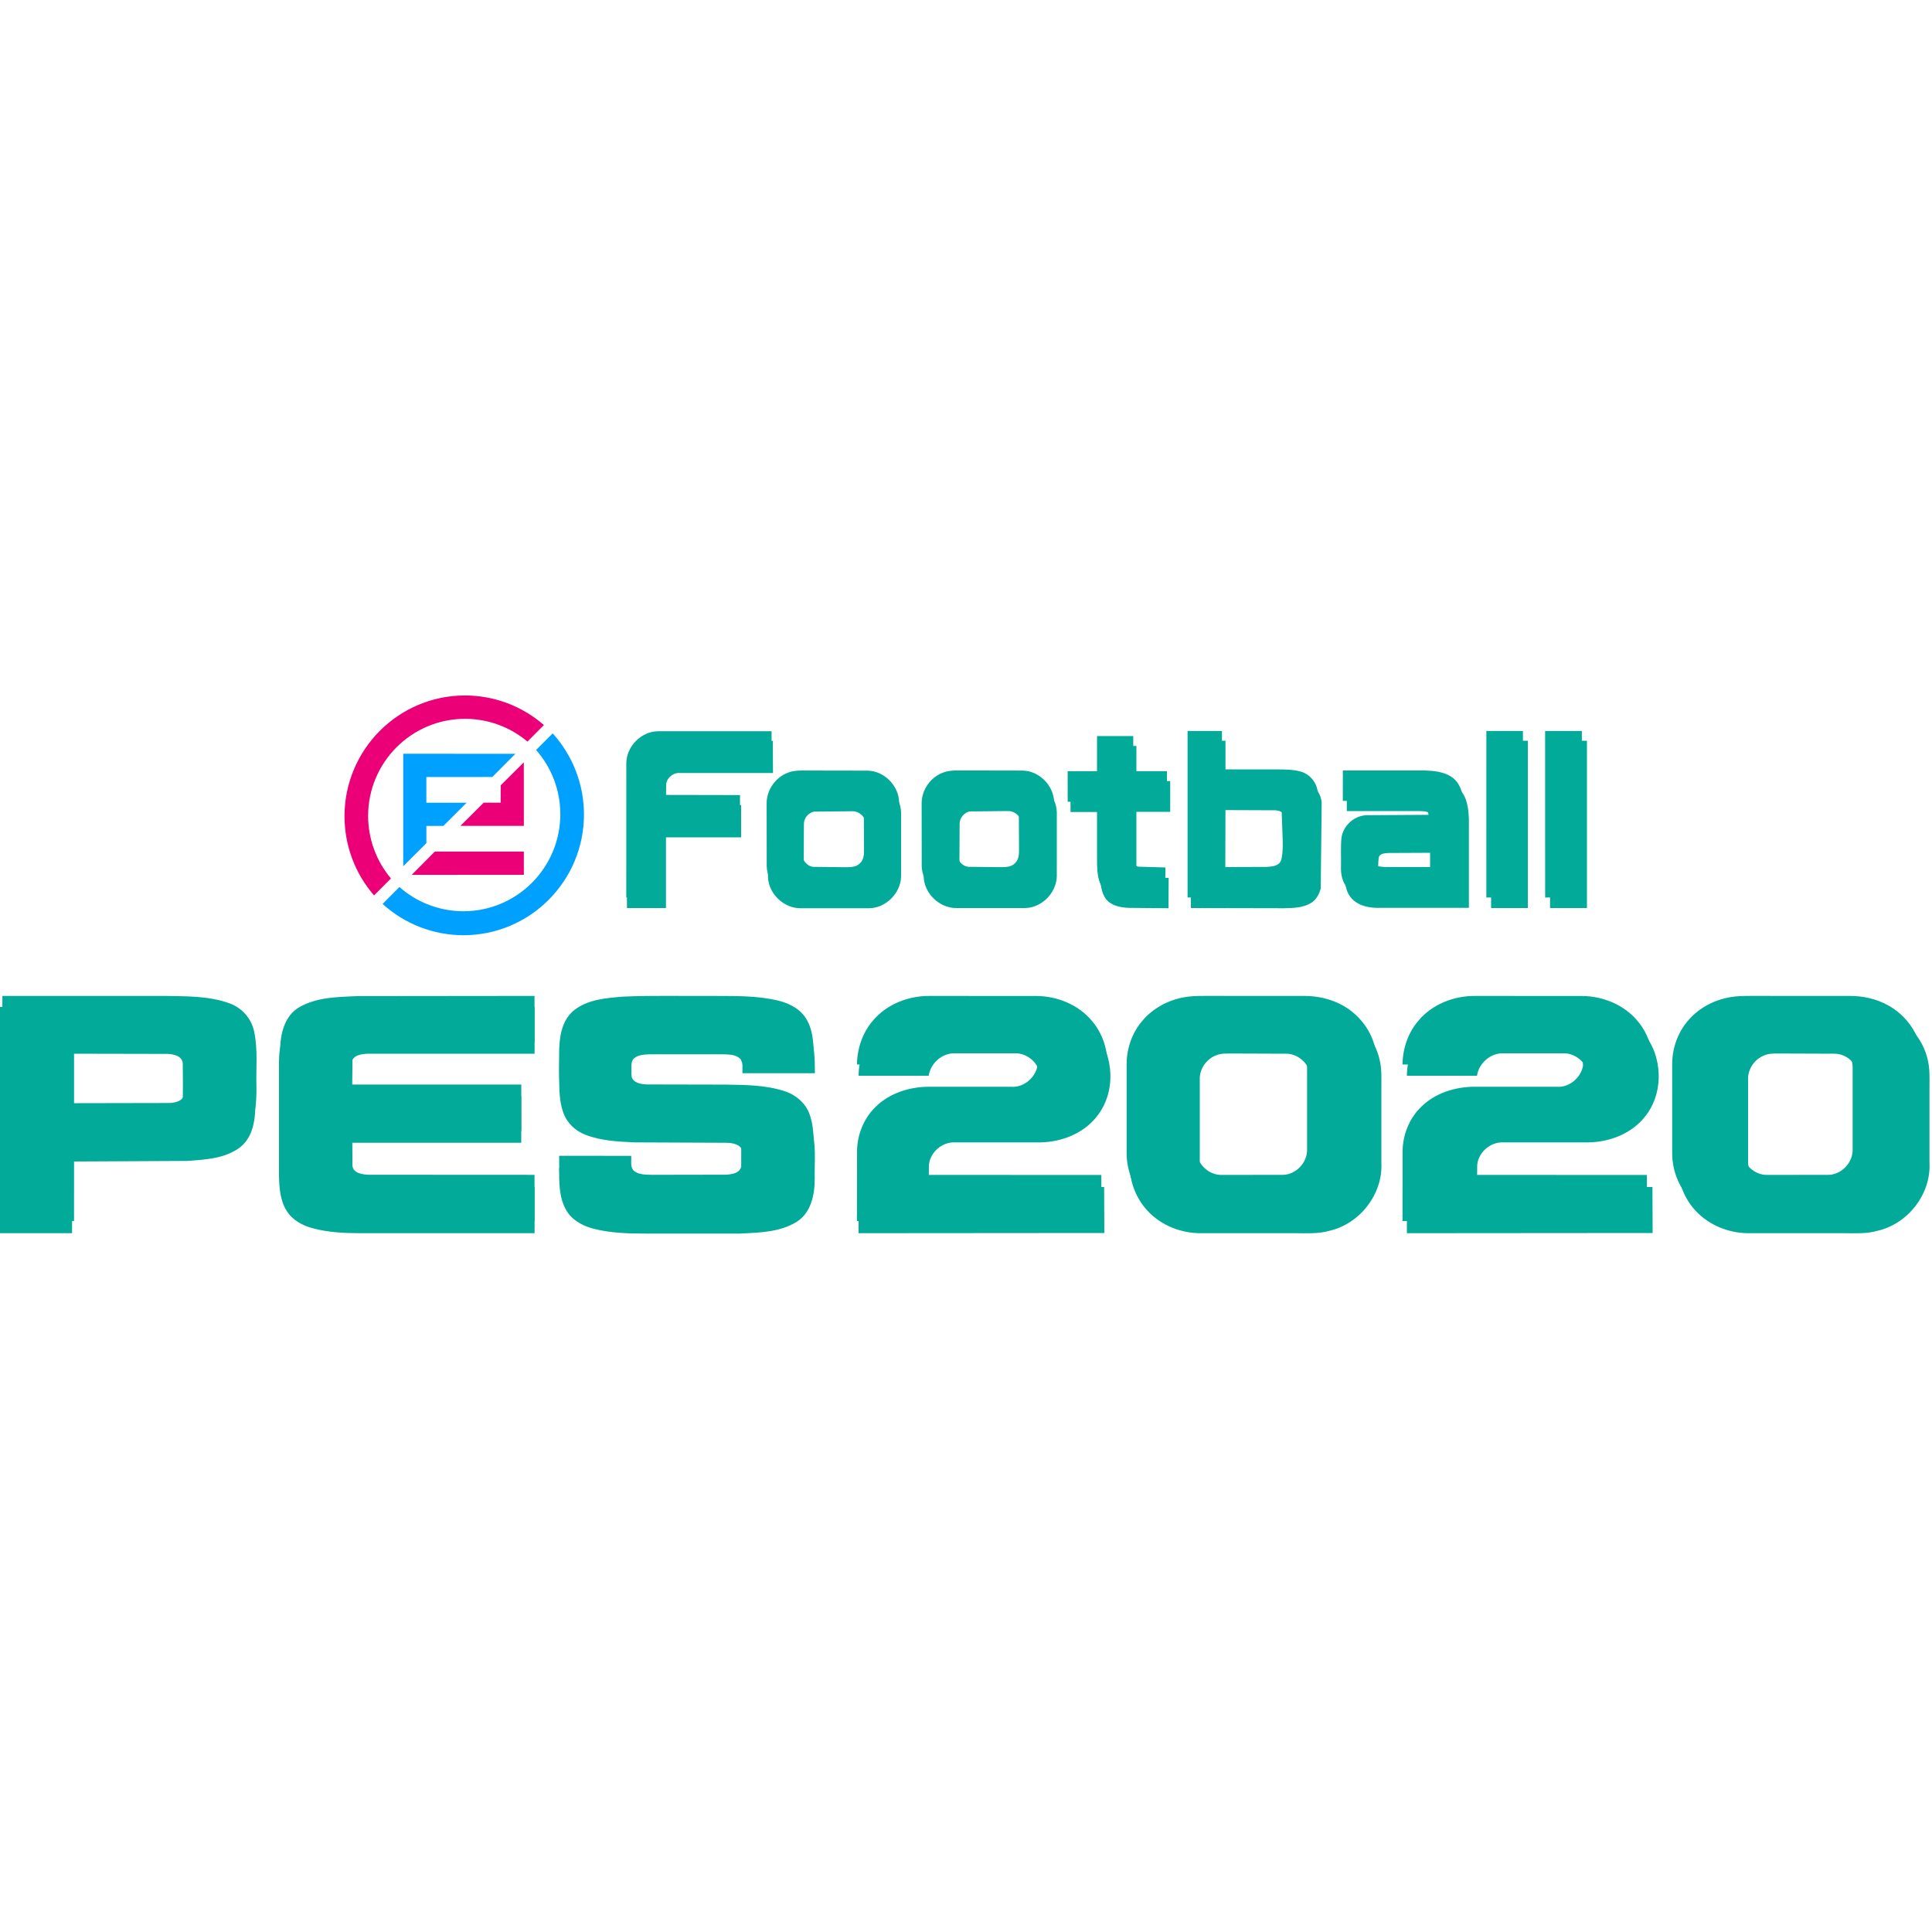
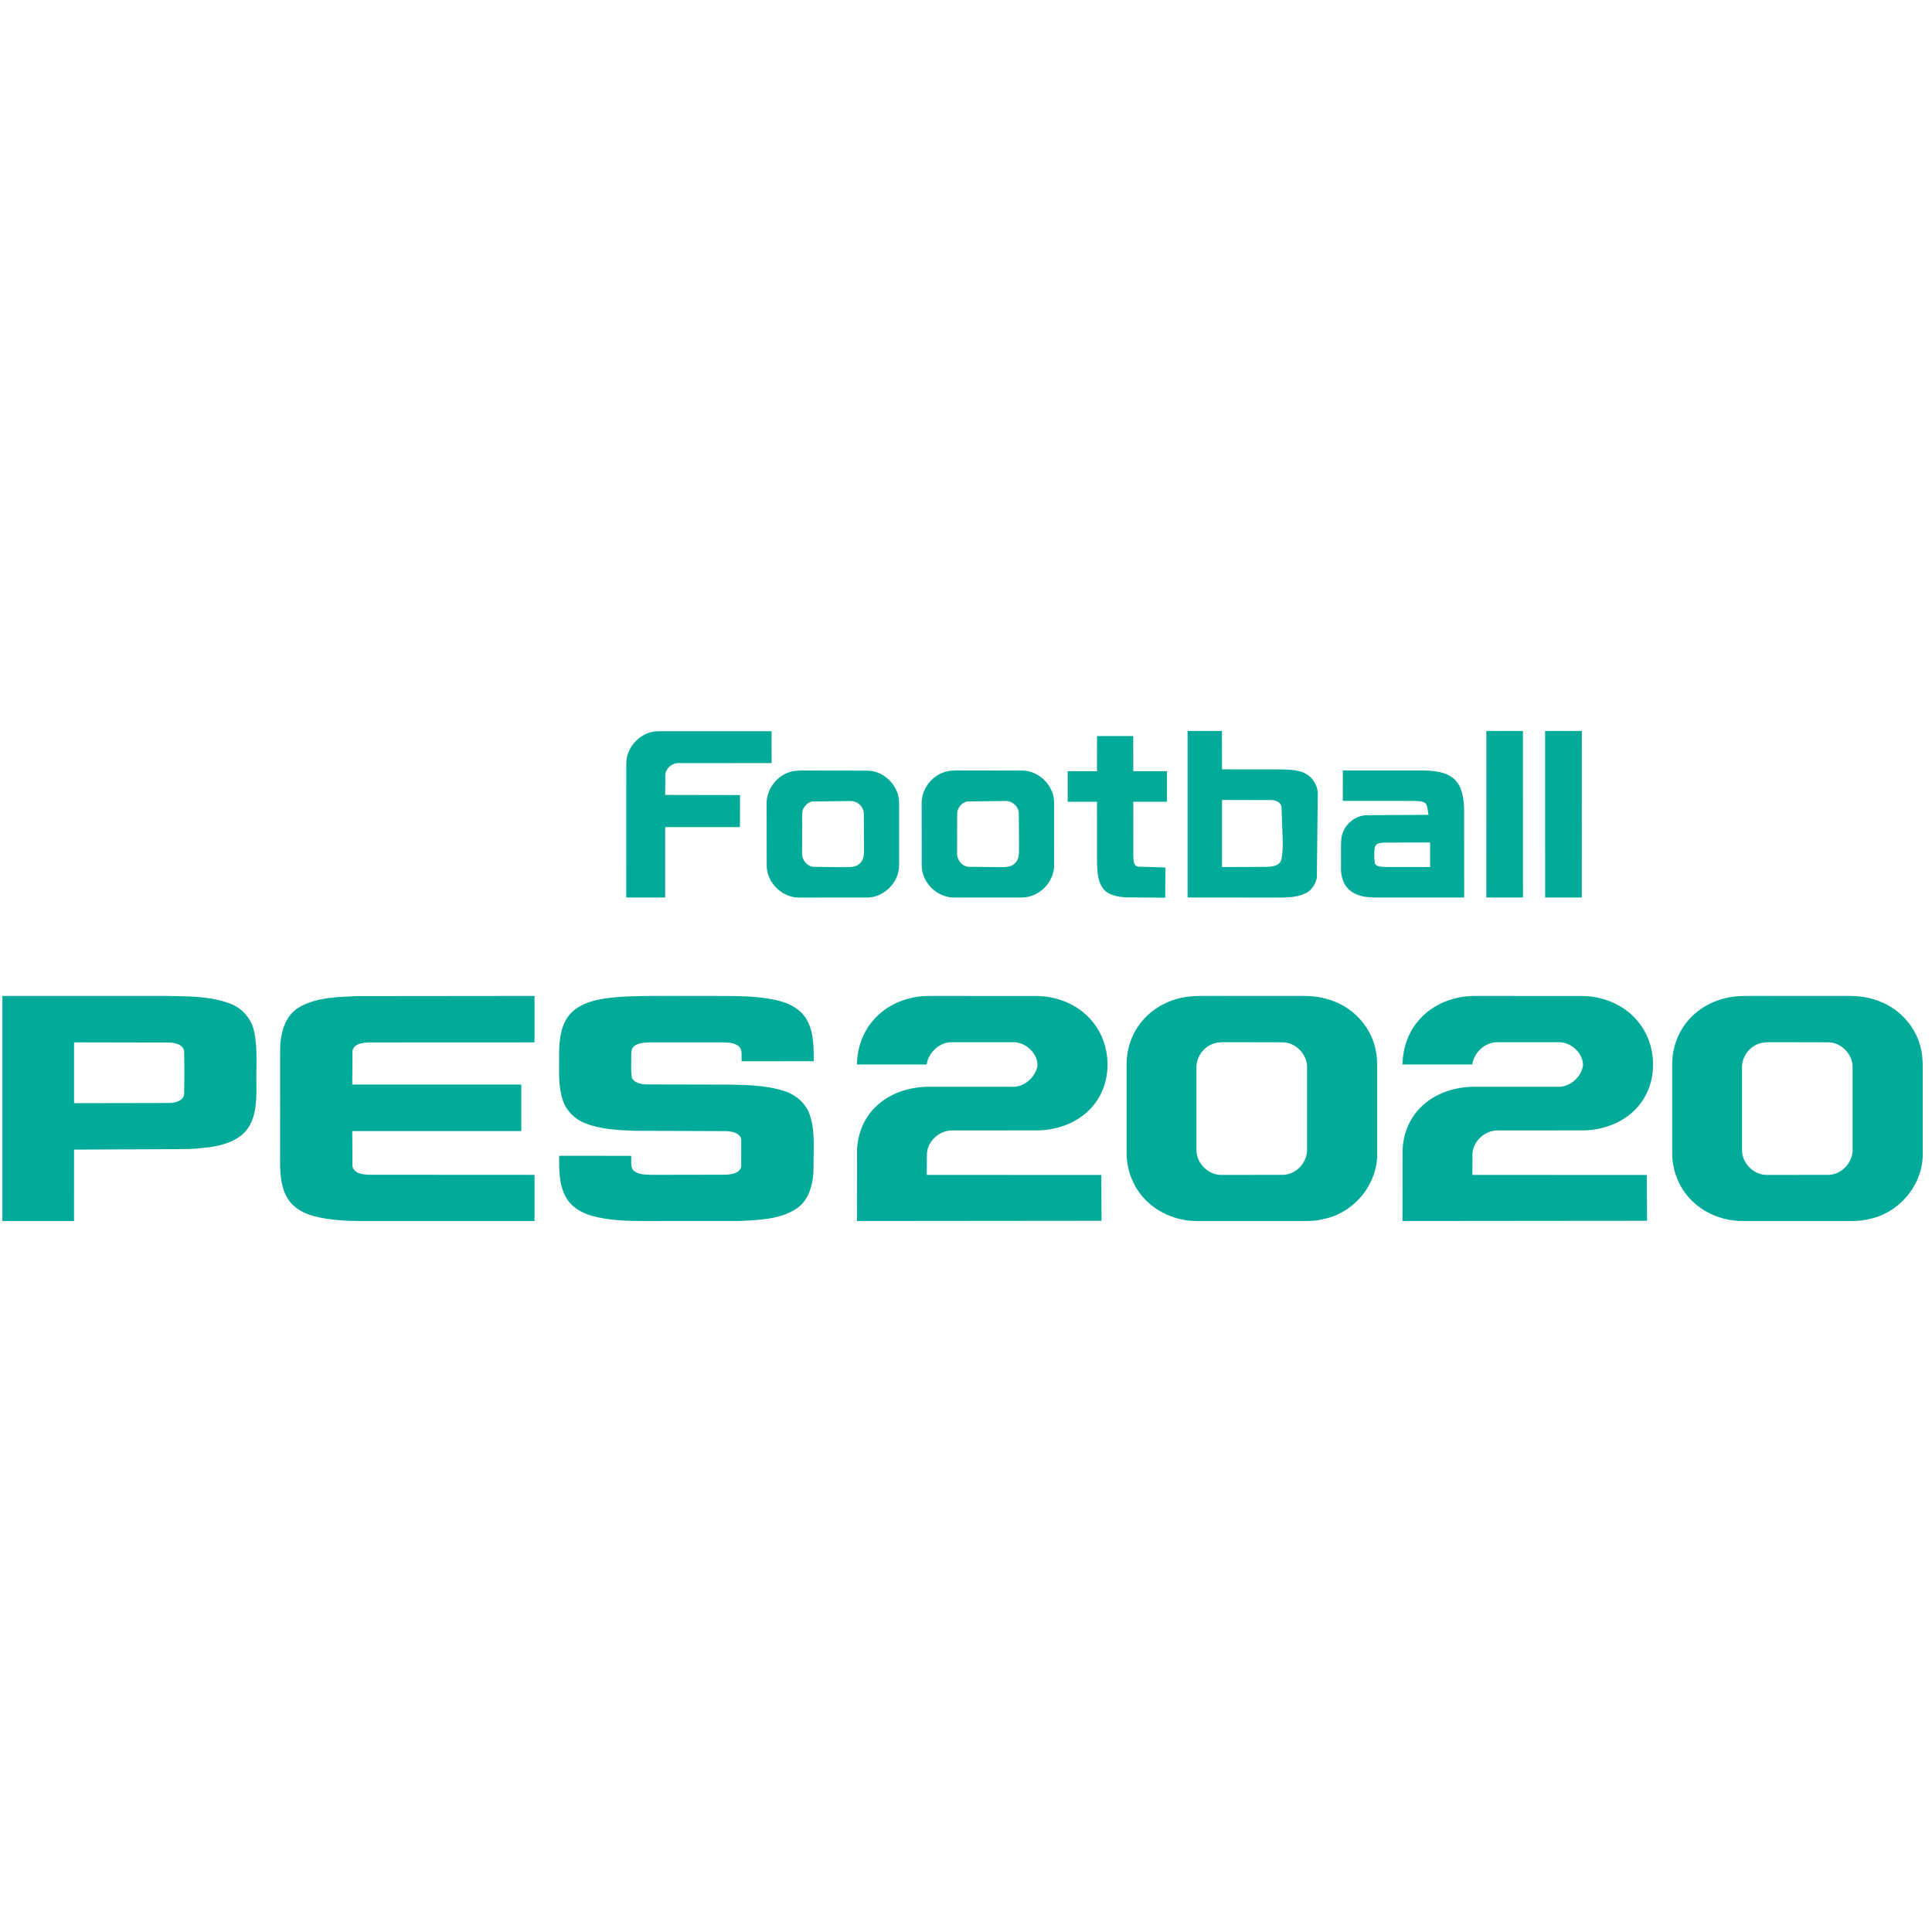
<svg xmlns="http://www.w3.org/2000/svg" version="1.1" id="Layer_1" x="0px" y="0px" viewBox="0 0 1000 1000" style="enable-background:new 0 0 1000 1000;" xml:space="preserve">
  <style type="text/css">
	.st0{fill:#02AA99;}
	.st1{fill:#EB0078;}
	.st2{fill:#00A0FF;}
</style>
  <g>
-     <path id="path9-6" class="st0" d="M616.4,383.4V470l48.3,0.1c4.6-0.1,9.6-0.2,13.7-2.6c2.8-1.6,4.4-4.6,5.2-7.6l0.5-44.5   c-0.4-4.9-3.9-9.4-8.6-10.8c-3.8-1.1-7.9-1.1-11.8-1.2l-29.4,0l0-20L616.4,383.4z M771.8,383.4l0,86.6h19l0-86.6L771.8,383.4z    M809.5,383.4c-4,0-7.2,0-7.2,0l0,86.6h19.1l0-86.6C818.3,383.4,813.5,383.4,809.5,383.4L809.5,383.4z M400,383.5l-59,0   c-8.8,0.1-16.5,7.9-16.5,16.7l0,69.8h20.2l0-36.6l38.9,0l0-16.7l-38.9-0.1l0.1-10.4c0.2-3.6,3.7-6.4,7.2-6.1l48.1,0L400,383.5z    M588.2,386.1l-18.8,0l0,18.3l-15.3,0v15.9l15.3,0l0,32.5c0.2,4.3,0.4,9,3.1,12.6c2.7,3.4,7.4,4.3,11.5,4.5l20.8,0.2l0.1-15.7   l-14.1-0.4c-2.6-0.3-2.5-3.4-2.6-5.3l0-28.5h17.5l0-15.9l-17.5,0L588.2,386.1z M496.8,403.9c-2.4,0-4.9,0.1-7.2,1   c-6.8,2.3-11.8,9.3-11.5,16.5l0,32.3c0.2,8.8,8.3,16.5,17.1,16.3l35.3,0c8.6-0.1,16.2-7.7,16.5-16.3l0-33.3   c-0.2-8.6-7.8-16.3-16.5-16.4l-31.3-0.1C498.4,403.9,497.6,403.9,496.8,403.9L496.8,403.9z M739.3,404l-42.2,0l0,15.8l36.1,0   c2.2,0.1,4.7-0.2,6.7,1c1.5,1.7,1.3,4.1,1.8,6.2l-31.6,0.2c-6.7-0.1-12.9,5.3-13.7,12c-0.4,4.8-0.1,9.6-0.2,14.4   c-0.2,4,0.6,8.4,3.4,11.4c3.4,3.8,8.7,4.9,13.5,4.9h47.2l0-45.6c-0.2-5.6-0.8-11.8-5-15.9C750.9,404.7,744.8,404.1,739.3,404   L739.3,404z M416.2,404c-2.4,0-4.9,0.1-7.2,1c-6.8,2.3-11.8,9.3-11.5,16.5l0,32.3c0.2,8.8,8.3,16.5,17.1,16.3l35.3,0   c8.6-0.1,16.2-7.7,16.5-16.3l0-33.3c-0.2-8.6-7.8-16.3-16.5-16.4l-31.3-0.1C417.8,404,417,404,416.2,404L416.2,404z M634.3,419.3   l25.3,0.1c2.3,0,5.1,0.9,5.6,3.4l0.6,15.8c0,0,0.5,8.4-0.9,12.3c-1.2,2.9-4.8,3-7.5,3.2l-23.2,0.1L634.3,419.3z M521.5,419.8   c3.7-0.2,7.2,2.9,7.2,6.6l0.1,17.2c0,2.8,0.3,6.2-1.9,8.4c-2.3,2.7-6.2,2.1-9.4,2.2l-15.1-0.2c-3.5-0.4-6.1-3.9-5.8-7.3l0.1-20.3   c0-3,2.2-5.7,5.1-6.4L521.5,419.8z M440.9,419.9c3.7-0.2,7.2,2.9,7.2,6.6l0.1,17.2c0,2.8,0.3,6.2-1.9,8.4c-2.3,2.7-6.2,2.1-9.4,2.2   l-15.1-0.2c-3.5-0.4-6.1-3.9-5.8-7.3l0.1-20.3c0-3,2.2-5.7,5.1-6.4L440.9,419.9z M742.5,441.4v12.8l-23.4,0c-1.8-0.2-4.5,0.1-5.4-2   c-0.5-2.7-0.4-5.4-0.1-8.1c0.4-2.5,3.4-2.5,5.4-2.6L742.5,441.4z M346.5,521.2c-7.9,0-15.8,0-23.7,0.4c-8.9,0.7-18.6,1.5-25.8,7.3   c-6.5,5.5-7.5,14.6-7.5,22.6c0.1,8.1-0.7,16.4,2,24.2c1.8,5.4,6.2,9.6,11.4,11.6c8.1,3.2,17,3.6,25.7,4l47.5,0.2   c3,0.1,7.5,0.7,8.1,4.4l0,14.1c-0.8,3.5-5.1,4-8.1,4.2l-38.2,0.1c-3.2-0.1-6.7,0.1-9.4-1.9c-2.3-2-1.3-5.3-1.6-7.9l-37.5,0   c0,7.2-0.1,14.9,3.4,21.4c2.8,5.3,8.4,8.5,14.1,10c9.1,2.4,18.5,2.6,27.9,2.6l48.4,0c9.9-0.5,20.5-0.7,29.2-6.1   c7.4-4.7,9.3-14,9.3-22.2c-0.2-8.9,1-18.2-1.9-26.8c-2-6.1-7.3-10.6-13.4-12.5c-9.8-3.2-20.1-3.2-30.3-3.3l-41.4-0.1   c-2.9-0.2-6.8-0.7-7.7-4c-0.4-3.2-0.1-6.5-0.2-9.7c0.1-2.1-0.3-4.8,1.6-6.2c2.4-1.8,5.5-1.8,8.4-1.9c12.4,0,24.8,0,37.2,0   c3.1,0.1,6.6,0,9,2.2c1.9,2,1.1,5.1,1.3,7.6l37.5,0c-0.1-7,0.1-14.5-3.2-20.9c-2.8-5.7-8.7-9-14.7-10.5c-11-2.8-22.5-2.5-33.9-2.6   C362.3,521.3,354.4,521.2,346.5,521.2L346.5,521.2z M625.4,521.2c-3.6,0-7.2,0.1-10.7,0.7c-8.4,1.5-16.4,5.7-21.9,12.3   c-5.3,6.2-8.1,14.3-8.1,22.3v46.4c0,7.9,2.7,15.8,7.7,22c6.9,8.6,17.9,13.4,28.9,13.4l49.4,0c5.7,0,11.6,0.4,17.2-1.2   c15.8-3.5,27.9-18.9,27.1-35.1v-39.4c0-4.4,0.2-8.8-0.7-13.1c-1.9-9.8-8.4-18.5-17.1-23.3c-6.2-3.5-13.3-5-20.4-5L625.4,521.2z    M909.1,521.2c-3.6,0-7.2,0.1-10.7,0.7c-8.4,1.5-16.4,5.7-21.9,12.3c-5.3,6.2-8.1,14.3-8.1,22.3v46.4c0,7.9,2.7,15.8,7.7,22   c6.9,8.6,17.9,13.4,28.9,13.4l49.4,0c5.7,0,11.6,0.4,17.2-1.2c15.8-3.5,27.9-18.9,27.1-35.1v-39.4c0-4.4,0.2-8.8-0.7-13.1   c-1.9-9.8-8.4-18.5-17.1-23.3c-6.2-3.5-13.3-5-20.4-5L909.1,521.2z M0,521.2v117.1h37.3l0-37.1l59.6-0.3c9.5-0.7,20-1.2,27.8-7.4   c7.1-6,7.6-16.1,7.5-24.7c-0.3-9.7,0.8-19.6-1.2-29.1c-1.4-6.6-6.4-12.2-12.7-14.5c-10.3-3.8-21.6-3.7-32.4-3.9L0,521.2z    M276.7,521.2l-92.2,0.1c-10.2,0.5-21.1,0.5-30.2,5.8c-7.7,4.5-9.9,14.1-9.9,22.4l0,58.6c0.1,6.4,0.5,13.3,4.1,18.8   c2.9,4.6,8,7.4,13.2,8.8c8.1,2.2,16.5,2.6,24.9,2.6l90.1,0v-24l-86.1-0.1c-3.2-0.1-8-0.6-8.6-4.6l-0.1-18.1h87.9l0-24.2h-87.9   c0.1-5.8,0.1-17.4,0.1-17.4c0.6-3.9,5.4-4.4,8.6-4.5l86.1,0L276.7,521.2z M482.1,521.2c-11-0.1-22.3,4.3-29.5,12.9   c-5.4,6.3-8.1,14.5-8.2,22.7l36.3,0c0.9-6.4,6.9-11.8,13.5-11.6c10.4,0,20.9,0,31.3,0c6.5-0.2,13,5.7,12.8,12.3   c-1,6.3-7.4,11.5-13.8,10.9h-42.4c-10.1,0-20.7,3.2-28,10.5c-6.2,6-9.6,14.6-9.7,23.1l0,36.3l127.2-0.1l-0.1-23.8l-90.8,0   c0-3.8,0.1-11.3,0.1-11.3c0.5-6.6,6.8-12.1,13.4-11.8l44.3,0c11-0.2,22.3-4.6,29.2-13.4c9.9-12.3,9.2-31.5-1-43.4   c-7-8.6-18.2-13.1-29.2-13.1L482.1,521.2z M765.9,521.2c-11-0.1-22.3,4.3-29.5,12.9c-5.4,6.3-8.1,14.5-8.2,22.7l36.3,0   c0.9-6.4,6.9-11.8,13.5-11.6c10.4,0,20.9,0,31.3,0c6.5-0.2,13,5.7,12.8,12.3c-1,6.3-7.4,11.5-13.8,10.9h-42.4   c-10.1,0-20.7,3.2-28,10.5c-6.2,6-9.6,14.6-9.7,23.1l0,36.3l127.2-0.1l-0.1-23.8l-90.8,0c0-3.8,0.1-11.3,0.1-11.3   c0.5-6.6,6.8-12.1,13.4-11.8l44.3,0c11-0.2,22.3-4.6,29.2-13.4c9.9-12.3,9.2-31.5-1-43.4c-7-8.6-18.2-13.1-29.2-13.1L765.9,521.2z    M637.4,545.3l28.2,0.1c7-0.1,13.1,6.3,12.9,13.2c0,14.1,0,28.3,0,42.4c0.2,6.9-5.8,13.4-12.8,13.3l-31.3,0   c-7.2,0.3-13.7-6.2-13.4-13.3c0-14.1,0-28.2,0-42.3c-0.2-5.5,3.6-10.8,8.8-12.6C632.2,545.2,634.9,545.3,637.4,545.3L637.4,545.3z    M921.2,545.3l28.2,0.1c7-0.1,13.1,6.3,12.9,13.2c0,14.1,0,28.3,0,42.4c0.2,6.9-5.8,13.4-12.8,13.3l-31.3,0   c-7.2,0.3-13.7-6.2-13.4-13.3c0-14.1,0-28.2,0-42.3c-0.2-5.5,3.6-10.8,8.8-12.6C916,545.2,918.6,545.3,921.2,545.3L921.2,545.3z    M37.3,545.4l49.5,0.1c3.1,0.1,7.7,1.1,7.8,5.1c0.1,7.1,0.1,14.2,0,21.3c0,4-4.6,5.1-7.8,5.1L37.3,577V545.4z" />
    <g transform="matrix(0.094,0,0,0.094,2.906,-0.46)">
-       <path id="path4" class="st1" d="M2529.2,3834.3c-366.7,0.5-663.5,298.7-663.2,666.1c0.3,159.9,58,314.3,162.6,435l93.2-93.4    c-80.9-96.1-125.4-217.7-125.7-343.5c-0.3-295.4,238.4-535.1,533.2-535.5c125.9-0.2,247.7,44.2,344.1,125.3l90.7-91    C2843.5,3892.2,2689,3834.4,2529.2,3834.3z M2853.4,4202.5L2726.3,4329l-0.3,95.9l-93.4-0.3l-128.2,127.7l349.2,0.1L2853.4,4202.5    z M2363.3,4693.9L2236,4822.1l617.6-0.1v-128H2363.3z" />
-     </g>
+       </g>
    <g transform="matrix(0.094,0,0,0.094,2.906,-0.46)">
      <path id="path9" class="st0" d="M6508.3,4029.8v917l511.8,0.6c49.1-1.2,101.3-2.6,145.2-27.5c29.5-16.8,47-48.5,54.8-80.6    l5.1-470.8c-3.8-52-41.4-99.1-91.3-114.3c-40.6-12.1-83.3-12.1-125.2-12.7l-310.9-0.2l-0.2-211.4H6508.3z M8153.5,4029.8l-0.1,917    H8355l-0.1-917H8153.5z M8552.9,4029.9c-42.2,0-75.9,0.1-75.9,0.1l0.2,916.8h202l0.2-916.8    C8645.7,4029.9,8595.1,4029.9,8552.9,4029.9L8552.9,4029.9z M4217.6,4031.2l-625,0.2c-92.9,0.9-174.8,83.9-174.8,176.7l-0.3,738.6    h214.2l0.1-387.5l411.7-0.1l0.3-176.3l-412-0.8l0.9-110.1c2-37.7,38.7-67.6,75.9-65l509.2-0.3L4217.6,4031.2z M6209.2,4057.9    l-199.5,0.1l-0.1,193.3l-161.5,0.2v168.1l161.5,0.1l0.2,344.1c1.7,45.9,4.7,95.7,33.3,133.9c28.8,36.5,78.4,45.1,122.1,48.1    l220,2.3l1-166.6l-149.1-4.4c-27.2-3.3-26.4-35.7-27.5-56.2l-0.3-301.2h185.4l0.1-168.3l-185.5-0.1L6209.2,4057.9z M5242.1,4247.2    c-25.7,0.1-51.5,1.5-75.8,10.2c-72.5,24.5-124.5,98-122.3,174.7l0.4,342.1c2.1,93.5,87.6,175,181.2,172.6l373.4-0.2    c91.3-1.1,171.9-81.6,174.3-172.7l0.1-352.3c-1.8-91.5-82.5-172.6-174.2-173.7l-331.6-0.6    C5259.3,4247.2,5250.7,4247.1,5242.1,4247.2z M7810,4247.4l-446.7,0.1l-0.1,167.2l382.2,0.3c23.6,1.4,49.4-1.6,70.9,10.9    c16.3,17.5,13.4,43.9,18.7,65.7l-334.5,2.1c-71.3-1.4-136.9,56.4-145.1,127.1c-4.7,50.8-1.1,102-2.4,152.9    c-1.8,42.7,6.3,88.5,35.9,121.1c35.6,39.8,91.8,51.4,143.1,51.9h499.3l-0.2-483.3c-1.7-58.8-8.9-124.7-53.3-167.9    C7932.6,4254.8,7868.1,4248.9,7810,4247.4L7810,4247.4z M4388.6,4247.5c-25.7,0.1-51.5,1.5-75.8,10.2    c-72.5,24.5-124.5,98-122.3,174.7l0.4,342.2c2.1,93.5,87.6,175,181.2,172.6l373.4-0.2c91.3-1.1,171.9-81.6,174.3-172.7l0.1-352.3    c-1.8-91.5-82.6-172.6-174.2-173.7l-331.6-0.6C4405.7,4247.5,4397.1,4247.5,4388.6,4247.5z M6698,4409.8l268.1,0.6    c24.2-0.3,53.7,9.1,59.3,36.2l6.1,167.4c0,0,5.3,88.6-9.2,130.3c-12.9,30.6-50.7,32-79,34.1l-245.4,0.8L6698,4409.8z     M5503.5,4415.3c38.8-1.8,75.8,30.6,75.7,70.2l1,182.2c-0.4,30.1,3.2,65.6-20.6,88.5c-24.8,28.3-65.5,22.7-99.1,23.4l-159.6-1.8    c-37.4-4.1-64.2-41.1-61.7-77.5l0.5-214.7c0.3-31.3,23.8-60.3,54.1-67.6L5503.5,4415.3z M4649.9,4415.6    c38.8-1.8,75.8,30.6,75.7,70.2l1,182.2c-0.4,30.1,3.2,65.6-20.6,88.5c-24.8,28.3-65.5,22.7-99.1,23.4l-159.6-1.8    c-37.4-4.1-64.2-41.1-61.7-77.5l0.5-214.8c0.3-31.3,23.8-60.3,54.1-67.6L4649.9,4415.6z M7843.7,4643.9v135.3l-247.2-0.3    c-19.5-2.3-47.9,0.9-57.1-21c-4.8-28.2-4.2-57.5-0.5-85.9c4.4-26.4,36.4-26.4,57.2-27.7L7843.7,4643.9z M3650.6,5488.5    c-83.7-0.2-167.5,0.4-251.1,4.2c-94,7.6-196.8,15.5-272.7,77.6c-68.7,58.4-79.1,154.9-79,239.5c1.4,85.4-7.6,174.1,21.4,256.3    c19.4,56.7,65.5,101.6,120.8,123.3c86.2,34.3,180.4,38.4,272,42.1l503.1,1.8c32,1.2,79.5,7.7,85.6,46.6l-0.3,149.1    c-8.5,37.1-53.8,42.6-85.3,44.2l-404.6,0.7c-33.5-1.3-71,0.8-99.2-20.6c-24.2-20.7-14.1-56.3-16.6-83.9l-396.8-0.3    c0,76.2-1.5,157.3,36.2,226.2c30.1,56.2,89.1,90,149,105.7c96.1,25.4,196.3,27.7,295.2,27.2l512.8-0.3    c104.7-5,217.4-7.6,309.1-64.6c78.1-49.4,98.9-148.5,98.9-234.6c-1.8-94.6,10.2-192.6-20.6-283.9    c-21.3-64.7-77.7-112.4-141.7-132.3c-103.3-33.4-213.3-33.6-320.6-35.4l-437.8-0.9c-30.3-1.8-71.5-7.9-81.2-42.2    c-4.5-34.1-1.5-68.7-2.4-102.9c1-22.3-3.5-50.3,16.5-66c25-19.4,58.3-19.3,88.4-20.6c131.3-0.1,262.8,0,394.3,0    c32.4,1.2,69.5,0.2,95.2,23.4c19.9,21.7,11.3,53.9,13.7,80.7l397-0.3c-0.6-74.3,1.2-153.1-34.3-220.8    c-29.9-60-92.3-95.4-155.2-111.3c-116.9-29.6-238.7-26.5-358.4-27.3C3818.1,5489.6,3734.3,5488.6,3650.6,5488.5z M6603.7,5488.7    c-37.9-0.1-75.9,0.6-113.2,7.3c-89.2,15.5-173.7,60.8-231.9,130.6c-55.7,65.2-85.5,150.9-85.9,236.4v490.9    c0.1,83.7,28.1,167.6,81.5,232.5c72.9,91.2,190,142.1,305.9,141.9l523.5-0.1c60.8-0.4,122.8,4.2,182.1-12.8    c167.3-37.2,295.1-199.7,286.5-371.9v-416.7c-0.2-46.1,2.1-92.9-7.9-138.3c-19.9-103.8-88.7-195.8-180.9-246.9    c-65.4-37.1-141.1-53.1-215.7-52.8L6603.7,5488.7z M9607.7,5488.7c-37.9-0.1-75.9,0.6-113.2,7.3    c-89.2,15.5-173.7,60.8-231.9,130.6c-55.7,65.2-85.5,150.9-85.9,236.4v490.9c0.1,83.7,28.1,167.6,81.5,232.5    c72.9,91.2,190,142.1,305.9,141.9l523.5-0.1c60.8-0.4,122.8,4.2,182.1-12.8c167.3-37.2,295.1-199.7,286.5-371.9v-416.7    c-0.2-46.1,2.1-92.9-7.9-138.3c-19.9-103.8-88.7-195.8-180.9-246.9c-65.4-37.1-141.1-53.1-215.7-52.8L9607.7,5488.7z     M-17.8,5488.8v1239.4h394.5l0.1-393.1l631-2.9c100.7-7.3,212.2-12.3,294-78.8c75-64,80-170.6,79.4-261.8    c-3.3-102.7,9-207.2-13-308.4c-15.1-70.1-67.3-129.2-134.7-153.3c-109.6-40.3-228.4-38.8-343.5-40.9L-17.8,5488.8z M2912.2,5488.8    l-975.7,1c-108,4.8-223.7,5.7-319.9,61.4c-81.8,47.8-104.9,149.2-104.9,237.3l-0.3,619.9c0.6,68.1,5.6,140.7,43.9,199.4    c31.2,48.9,85,77.9,139.6,92.8c85.6,23,175,27.2,263.2,27.8l954.2-0.1V6474l-911.7-0.5c-33.9-1.2-84.8-6.6-90.8-48.5l-1-192h930.8    l-0.1-256.3h-930.9c1.1-61.5,1.4-184.4,1.4-184.4c6.7-41.2,57.5-46.1,91.1-47.3l911.2-0.4V5488.8z M5086.8,5488.9    c-116.8-0.7-236.2,46-311.8,136.9c-57.3,66.3-86,153.7-87.2,240.6l383.9,0.1c9.7-67.9,72.9-125.3,142.5-122.8    c110.6,0,221.3,0.2,331.9-0.1c68.7-2.1,138,60,135.5,130.2c-11.1,66.2-78,121.8-146.1,115.1h-448.6    c-107.4-0.2-218.7,34-296.3,110.7c-65.7,63.4-101.5,154.1-102.4,244.8l-0.4,383.8l1346.5-1.3l-1-252.3l-961-0.1    c0.4-39.8,0.8-119.6,0.8-119.6c5.6-69.7,71.8-128,141.7-125.2l469.5-0.4c116.1-1.8,235.7-48.6,308.7-141.6    c104.7-130.4,97.3-333.3-10.2-459.9c-74.5-90.8-192.6-138.5-308.7-138.6L5086.8,5488.9z M8090.8,5488.9    c-116.8-0.7-236.2,46-311.8,136.9c-57.3,66.3-86,153.7-87.2,240.6l383.9,0.1c9.7-67.9,72.9-125.3,142.5-122.8    c110.6,0,221.3,0.2,331.9-0.1c68.7-2.1,138,60,135.5,130.2c-11.1,66.2-78,121.8-146.1,115.1h-448.6    c-107.4-0.2-218.7,34-296.3,110.7c-65.7,63.4-101.5,154.1-102.4,244.8l-0.4,383.8l1346.5-1.3l-1-252.3l-961-0.1    c0.4-39.8,0.8-119.6,0.8-119.6c5.6-69.7,71.8-128,141.7-125.2l469.5-0.4c116.1-1.8,235.7-48.6,308.7-141.6    c104.7-130.4,97.3-333.3-10.2-459.9c-74.5-90.8-192.6-138.5-308.7-138.6L8090.8,5488.9z M6730.9,5743.5l299,0.6    c73.7-0.6,138.2,66.4,136.4,139.8c0.2,149.7,0.1,299.4,0,449.1c2.5,73.5-61.8,141.4-135.7,141.1l-331.8,0.3    c-76,3.1-144.6-65.4-141.6-141.3c-0.2-149.4-0.2-298.7,0-448c-1.7-58.6,38-114.6,93.1-133.6    C6676,5742.5,6703.9,5743.7,6730.9,5743.5z M9734.9,5743.5l299,0.6c73.7-0.6,138.2,66.4,136.4,139.8c0.2,149.7,0.1,299.4,0,449.1    c2.5,73.5-61.8,141.4-135.7,141.1l-331.8,0.3c-76,3.1-144.6-65.4-141.6-141.3c-0.2-149.4-0.2-298.7,0-448    c-1.7-58.6,38-114.6,93.1-133.6C9680,5742.5,9707.9,5743.7,9734.9,5743.5z M376.8,5744.5l524,1c33.3,0.5,82,12.1,82.5,53.6    c1.4,75,1.4,150,0,225c0.1,42.1-49,53.8-82.7,54.3l-523.8,1V5744.5z" />
    </g>
    <g transform="matrix(0.094,0,0,0.094,2.906,-0.46)">
-       <path id="path42" class="st2" d="M3012.3,4043.1l-91.3,91.5c85.6,97.2,133,222.3,133.5,351.9v1c0,295.4-238.9,534.9-533.7,535    c-129.7-0.1-255-47.5-352.3-133.4l-92.8,93.1c122,110.8,280.6,172.2,445.2,172.4c366.7-0.2,663.8-298.1,663.8-665.4v-1.3    C3184.1,4323.5,3122.7,4165,3012.3,4043.1z M2189.4,4155.3v619.6l127.5-127.4v-94.9l93.5,0.2l128.1-127.8h-221.7v-141.5l363.2-0.2    l127-127.8L2189.4,4155.3z" />
-     </g>
+       </g>
  </g>
</svg>